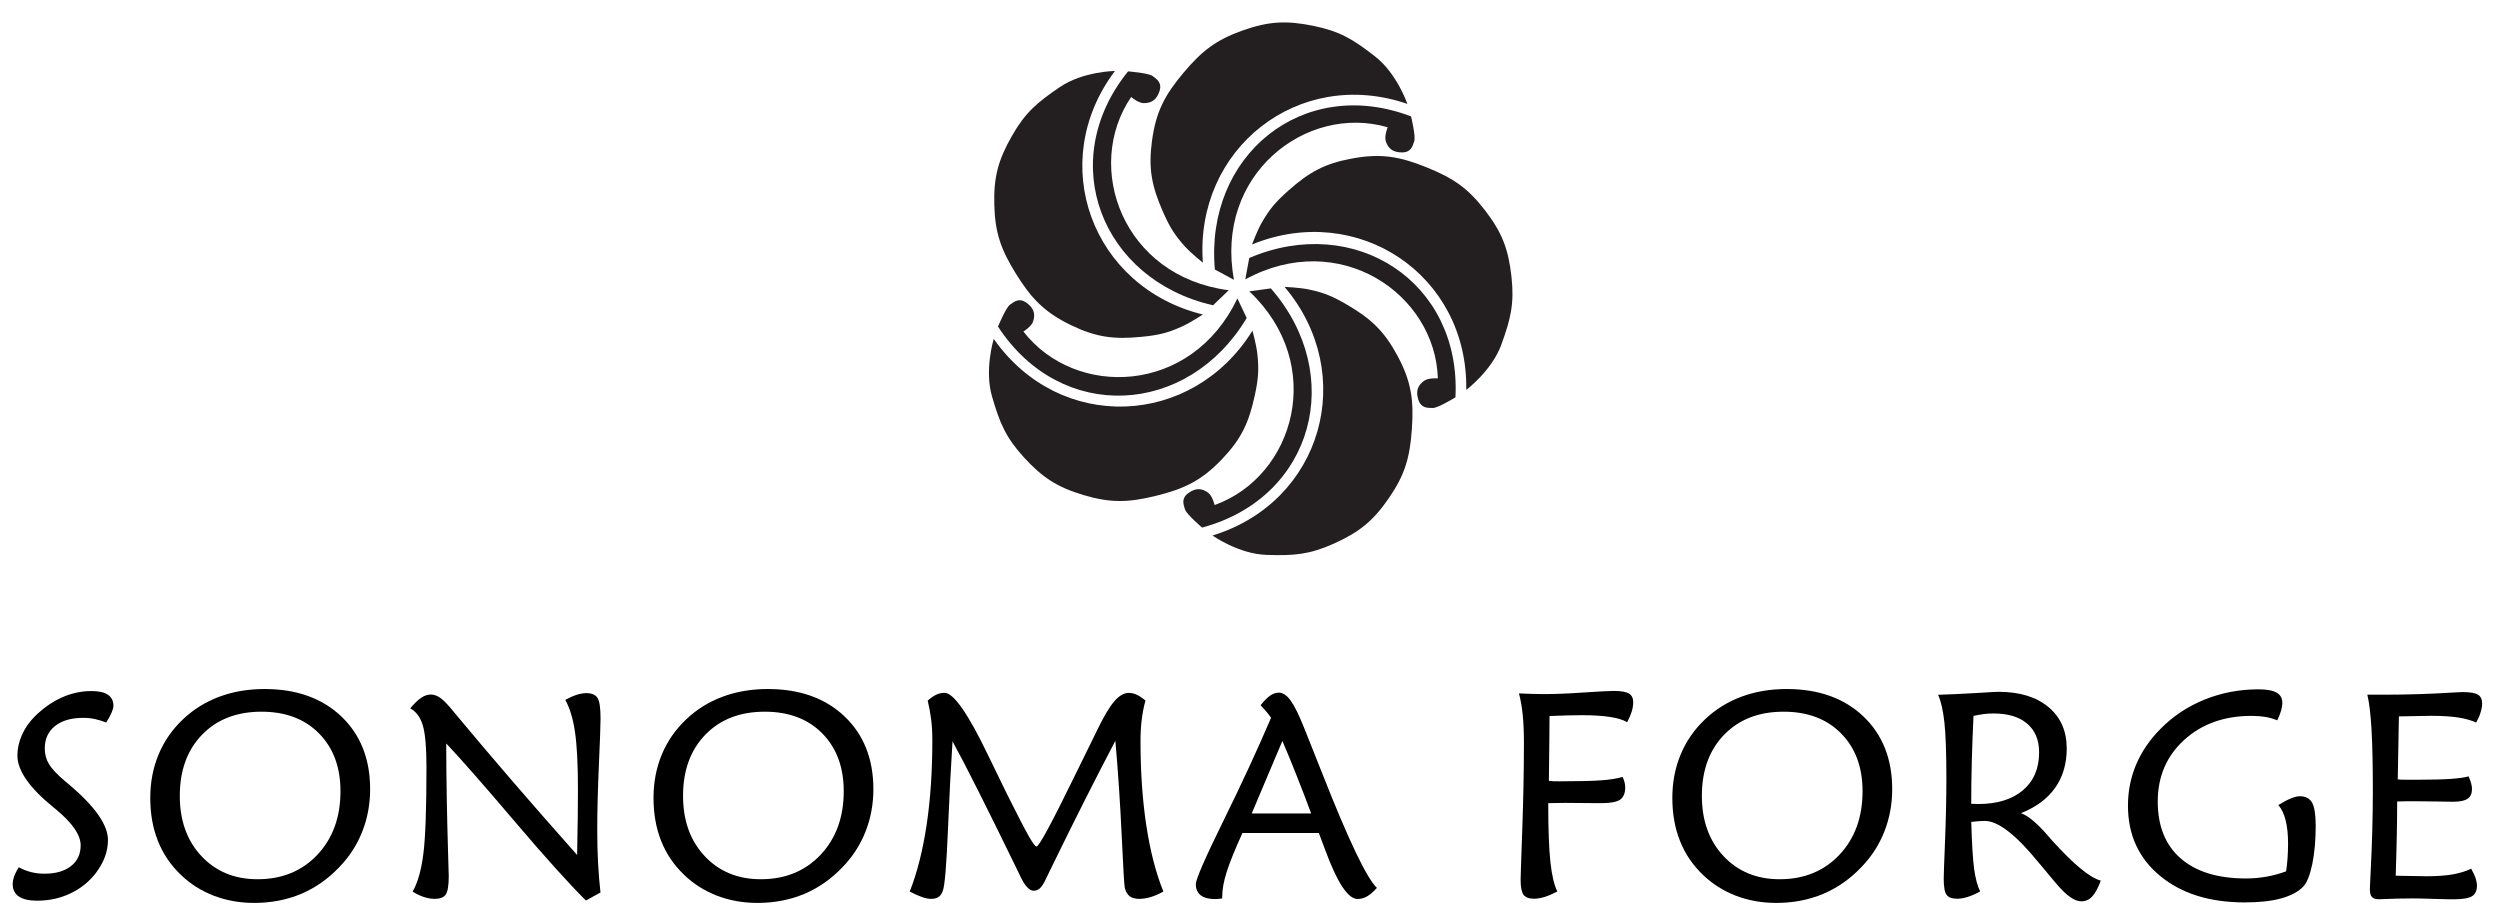
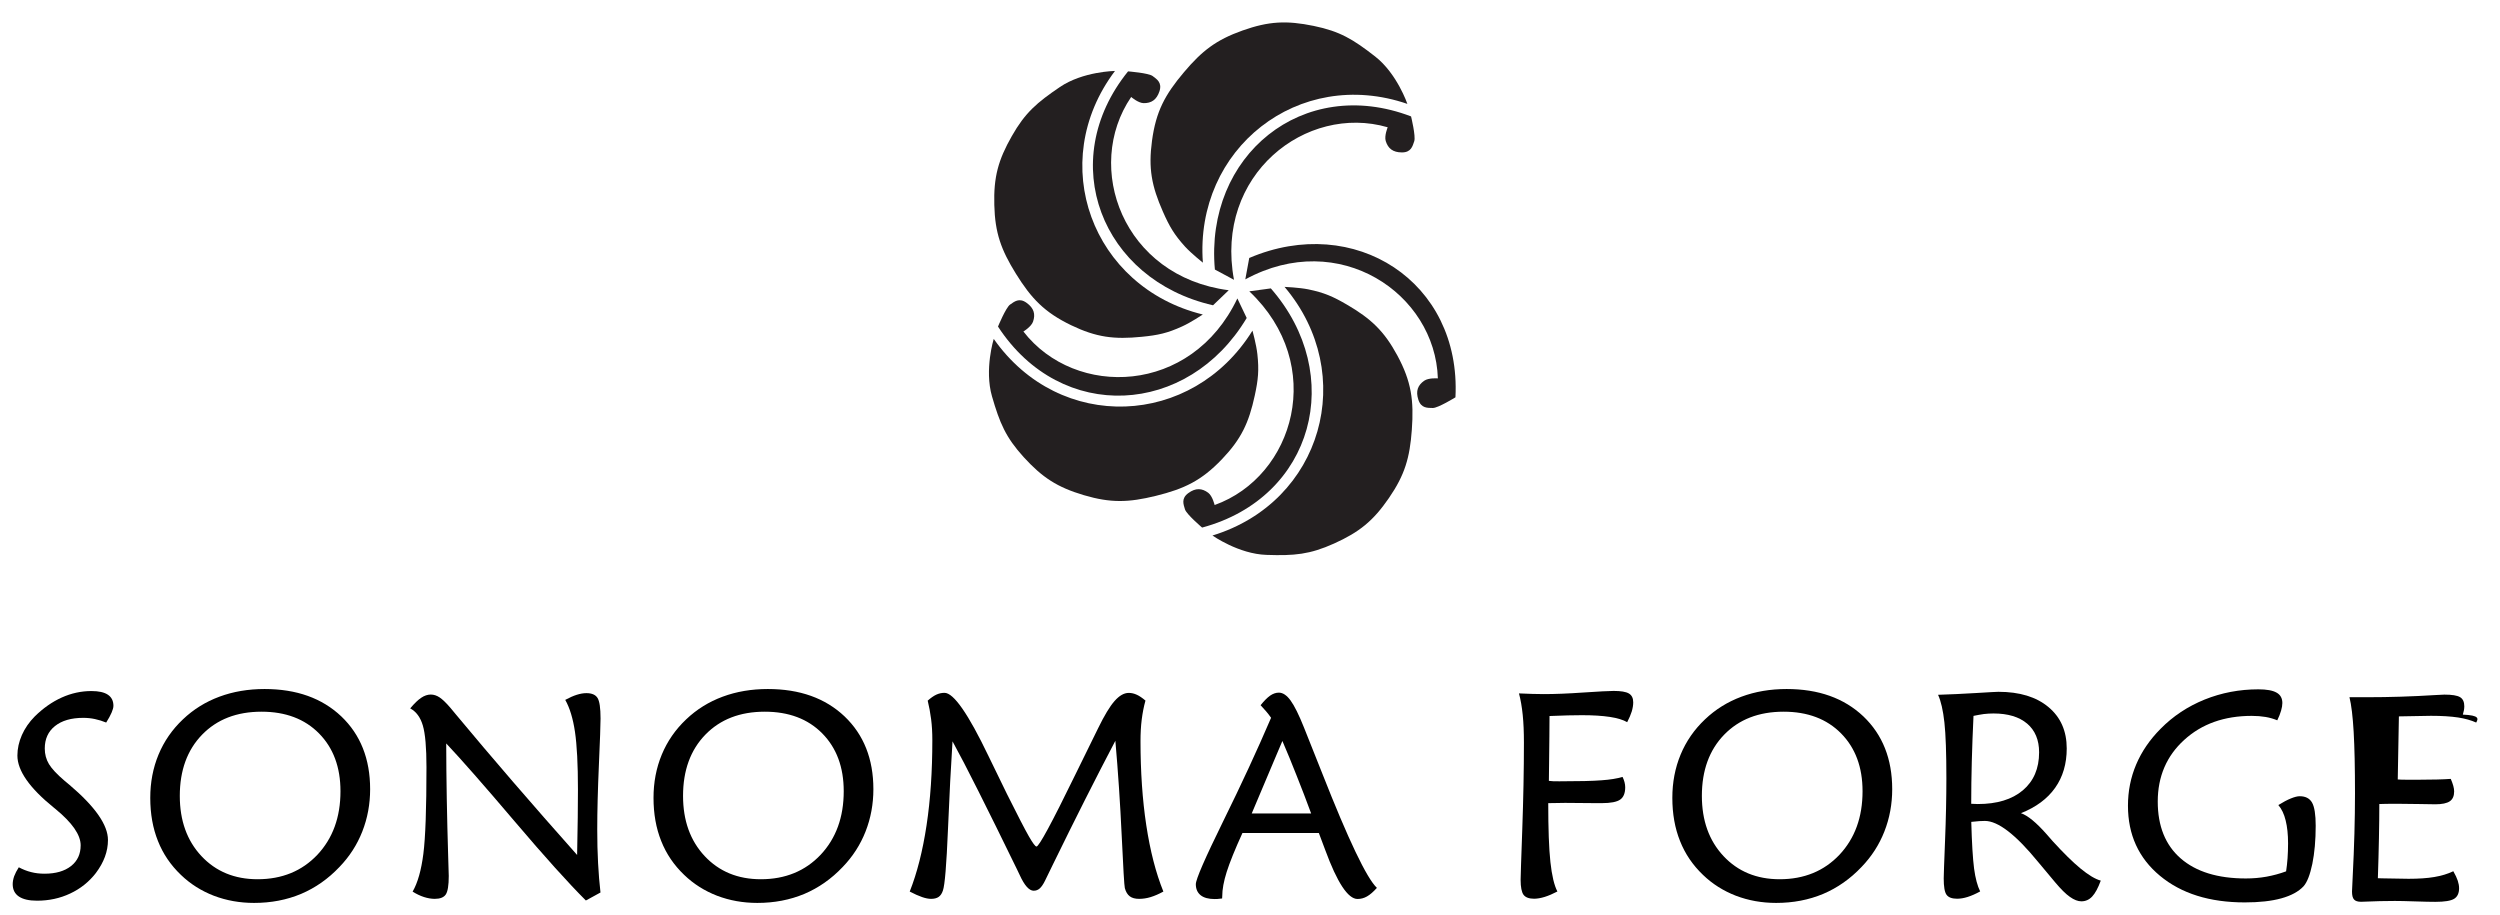
<svg xmlns="http://www.w3.org/2000/svg" version="1.1" id="Layer_1" x="0px" y="0px" viewBox="0 0 3936.4 1440.6" style="enable-background:new 0 0 3936.4 1440.6;" xml:space="preserve">
  <style type="text/css">
	.st0{fill:#231F20;}
</style>
  <g>
    <path d="M29.6,1365.6c6.4,3.4,12.9,6,19.5,7.6c6.6,1.7,13.6,2.5,21,2.5c17.6,0,31.5-4,41.7-12c10.2-8,15.2-18.9,15.2-32.7   c0-16.5-13.3-35.6-39.8-57.3l-0.2-0.2c-0.4-0.3-1.1-0.8-2-1.6c-38.4-31-57.6-58.4-57.6-82.2c0-10.9,2.4-21.7,7.1-32.4   c4.7-10.6,11.5-20.4,20.2-29.2c13.2-13,27.4-23,42.5-29.8c15.1-6.8,30.7-10.2,46.7-10.2c11.6,0,20.2,1.9,26,5.8   c5.8,3.9,8.7,9.7,8.7,17.5c0,2.7-1,6.3-2.9,10.7c-1.9,4.4-4.7,9.6-8.5,15.6c-5.8-2.4-11.7-4.2-17.7-5.5c-6-1.3-12.1-1.9-18.3-1.9   c-19,0-33.8,4.3-44.6,12.9c-10.8,8.6-16.1,20.4-16.1,35.4c0,9,2.2,17.2,6.6,24.5c4.4,7.3,12.6,16.1,24.6,26.3   c1.8,1.5,4.4,3.7,7.8,6.5c40.3,34.2,60.5,63.1,60.5,86.7c0,9-1.6,17.8-4.8,26.5c-3.2,8.7-8,17.2-14.3,25.6   c-10.8,13.9-24.3,24.7-40.4,32.2c-16.1,7.6-33.5,11.3-52.2,11.3c-12.6,0-22.1-2.2-28.6-6.6c-6.5-4.4-9.7-10.9-9.7-19.4   c0-3.9,0.8-8.1,2.3-12.5C23.9,1375.4,26.3,1370.7,29.6,1365.6z" />
    <path d="M400,1421.7c-22.5,0-43.6-3.8-63.3-11.3c-19.6-7.6-37-18.5-51.9-32.9c-16-15.3-28.1-33-36.1-53.3   c-8.1-20.2-12.1-42.8-12.1-67.9c0-24.4,4.3-47.1,13-68.1c8.7-21,21.5-39.5,38.4-55.5c16.5-15.7,35.6-27.6,57.4-35.7   c21.8-8.1,45.5-12.1,71.2-12.1c50.3,0,90.5,14.4,120.8,43.1c30.2,28.8,45.4,67,45.4,114.6c0,23.5-4.1,45.7-12.3,66.6   c-8.2,20.9-20.2,39.5-35.9,55.8c-17.9,18.9-38.1,33-60.5,42.5C451.4,1417,426.8,1421.7,400,1421.7z M536.1,1245.8   c0-37.9-11.3-68.2-33.8-91c-22.5-22.8-52.7-34.2-90.5-34.2c-39,0-70.2,12.1-93.6,36.2c-23.4,24.1-35.1,56.3-35.1,96.4   c0,38.8,11.3,70.4,34,94.7c22.7,24.3,52.2,36.5,88.5,36.5c38.5,0,69.9-12.9,94.2-38.6C524,1320,536.1,1286.7,536.1,1245.8z" />
    <path d="M922.5,1417.9c-27.1-27-64.6-68.6-112.5-125c-47.9-56.4-83.7-97.2-107.4-122.3c0.1,56.3,1.2,115.8,3.1,178.4   c0.6,16.6,0.9,26.7,0.9,30.3c0,14.8-1.6,24.5-4.7,29.1c-3.1,4.6-8.9,6.9-17.3,6.9c-5.5,0-11.2-1-17.1-2.9   c-5.9-1.9-11.9-4.8-17.8-8.5c8-13.8,13.6-33.6,16.9-59.4c3.3-25.8,4.9-71.4,4.9-136.7c0-30.7-1.9-52.5-5.7-65.4   c-3.8-12.9-10.4-21.9-19.9-27c6.5-7.8,12.3-13.4,17.3-16.7c5-3.4,10.1-5.1,15.1-5.1c4.7,0,9.4,1.5,14,4.6   c4.6,3.1,10.2,8.5,16.9,16.3c1.2,1.3,3.9,4.6,8.2,9.9c56.8,68.3,120.5,142.2,191.3,221.8c0.4-22.3,0.8-42,1-59.1   c0.2-17.1,0.3-31.7,0.3-43.8c0-39.8-1.6-70.2-4.7-91.1s-8.2-37.6-15.3-50.2c6.7-3.6,12.7-6.3,18.1-8c5.4-1.7,10.5-2.6,15.2-2.6   c8.5,0,14.3,2.5,17.5,7.5c3.2,5,4.8,15.8,4.8,32.5c0,9.9-0.9,34.2-2.6,72.9c-1.7,38.7-2.6,72.6-2.6,101.7c0,18.9,0.4,36.6,1.3,53   c0.9,16.5,2.1,31.9,3.8,46.3L922.5,1417.9z" />
    <path d="M1192.4,1421.7c-22.5,0-43.6-3.8-63.3-11.3c-19.6-7.6-37-18.5-51.9-32.9c-16-15.3-28.1-33-36.1-53.3   c-8.1-20.2-12.1-42.8-12.1-67.9c0-24.4,4.3-47.1,13-68.1c8.7-21,21.5-39.5,38.4-55.5c16.5-15.7,35.6-27.6,57.4-35.7   c21.8-8.1,45.5-12.1,71.2-12.1c50.3,0,90.5,14.4,120.8,43.1c30.2,28.8,45.4,67,45.4,114.6c0,23.5-4.1,45.7-12.3,66.6   c-8.2,20.9-20.2,39.5-35.9,55.8c-17.9,18.9-38.1,33-60.5,42.5C1243.8,1417,1219.2,1421.7,1192.4,1421.7z M1328.5,1245.8   c0-37.9-11.3-68.2-33.8-91c-22.5-22.8-52.7-34.2-90.5-34.2c-39,0-70.2,12.1-93.6,36.2c-23.4,24.1-35.1,56.3-35.1,96.4   c0,38.8,11.3,70.4,34,94.7c22.7,24.3,52.2,36.5,88.5,36.5c38.5,0,69.9-12.9,94.2-38.6C1316.4,1320,1328.5,1286.7,1328.5,1245.8z" />
    <path d="M1803.6,1103.1c-2.7,9.7-4.6,19.7-5.9,30c-1.3,10.3-1.9,21.5-1.9,33.6c0,48.4,3,92.7,9.1,132.8   c6.1,40.1,15,74.9,26.9,104.3c-7.1,3.9-13.8,6.8-20,8.7c-6.2,1.9-12.3,2.8-18.2,2.8c-6.2,0-11.1-1.3-14.7-4s-6.2-7-7.8-13   c-0.9-3.6-2.5-31-4.9-82.1c-2.4-51.2-5.7-101.1-10-149.8c-31,59-63.6,123.7-97.9,193.9c-6.2,13-10.5,21.9-12.9,26.5   c-2.8,5.7-5.6,9.7-8.3,12.1c-2.7,2.4-5.9,3.6-9.5,3.6c-7.1,0-14.5-8.2-22-24.7c-1.8-3.7-3.2-6.7-4.2-8.8   c-24-49.3-44.3-90.4-60.8-123.2c-16.5-32.9-30.1-59.1-40.8-78.5c-2.5,37.9-4.9,84.4-7.2,139.4c-2.3,55.1-4.9,86.8-7.9,95.4   c-1.5,4.6-3.7,8-6.7,10.1c-3,2.1-7,3.1-12,3.1c-3.9,0-8.6-0.9-14.1-2.8c-5.6-1.9-12-4.8-19.5-8.7c11.6-29.2,20.4-64,26.5-104.3   c6.1-40.3,9.1-85,9.1-134.1c0-11.8-0.6-22.8-1.9-32.9c-1.3-10.1-3.1-19.9-5.4-29.3c4.9-4.3,9.4-7.5,13.5-9.4   c4.1-1.9,8.4-2.9,13-2.9c14.4,0,37.4,33.2,69.2,99.5c12,25,21.7,44.9,29.1,59.8c16.8,33.6,28.2,55.7,34.4,66.5   c6.2,10.8,10.2,16.2,12.1,16.2c4,0,24.2-37.4,60.7-112.3c15.1-30.9,27.2-55.5,36.3-73.9c9.8-20.1,18.4-34.4,25.9-42.9   c7.5-8.5,14.9-12.8,22.4-12.8c4.3,0,8.5,1,12.6,2.9C1793.8,1095.6,1798.5,1098.8,1803.6,1103.1z" />
    <path d="M2076.6,1311.6h-120.3c-11.9,26.1-20.1,46.5-24.8,61.3c-4.7,14.8-7,27.6-7,38.2l-0.2,3.6c-3.4,0.4-5.9,0.7-7.5,0.8   c-1.6,0.1-3,0.1-4.3,0.1c-9.6,0-17-2-22-6c-5-4-7.6-9.8-7.6-17.4s14.4-40.7,43.1-99.1c28.8-58.4,53.9-112.7,75.4-162.9   c-2.4-3.4-4.9-6.8-7.7-10c-2.7-3.2-5.7-6.5-8.8-9.8c5.5-6.9,10.5-11.9,15-15.1c4.5-3.1,9.1-4.7,13.7-4.7c6.4,0,12.6,4.2,18.6,12.5   c6,8.3,13,22.4,21,42.4c7,17.2,16.5,41.3,28.7,72.1c41.2,104.7,69.9,164.9,86.1,180.4c-5.6,6.3-10.8,10.8-15.6,13.5   c-4.7,2.7-9.7,4-14.9,4c-15,0-32-25.8-50.9-77.3C2082.3,1327,2079,1318.1,2076.6,1311.6z M2019.2,1166.7l-10.7,25.2   c-17.1,40.4-29.6,70.1-37.6,89h93.6c-7.6-20.5-15.1-40.3-22.7-59.2C2034.4,1202.7,2026.8,1184.4,2019.2,1166.7z" />
    <path d="M2554.8,1223.3c1.3,2.7,2.4,5.4,3.1,8.2c0.7,2.8,1.1,5.4,1.1,8c0,9.3-2.6,15.8-7.9,19.5c-5.3,3.7-14.9,5.6-29,5.6   c-1.3,0-4.4,0-9.3,0c-17.5-0.3-33.7-0.4-48.5-0.4c-2.5,0-6.7,0.1-12.7,0.2c-5.9,0.2-10.5,0.2-13.8,0.2c0,40.4,1.1,71.3,3.4,92.7   c2.3,21.3,6,36.8,11,46.4c-7.1,3.7-13.8,6.6-19.9,8.5c-6.2,1.9-11.8,2.9-16.8,2.9c-8,0-13.5-2.1-16.6-6.2c-3-4.1-4.6-12-4.6-23.7   c0-4.8,0.9-31.2,2.6-79.1c1.7-47.9,2.6-93.5,2.6-136.8c0-16.6-0.6-31.2-1.9-43.7c-1.3-12.5-3.2-23.8-5.9-33.8   c7.6,0.3,14.6,0.6,21.2,0.8c6.6,0.2,12.6,0.3,17.9,0.3c17.2,0,38-0.8,62.3-2.5c24.3-1.6,40.2-2.5,47.6-2.5c11.4,0,19.4,1.3,24,4   c4.6,2.7,6.9,7.3,6.9,13.9c0,4.5-0.8,9.3-2.3,14.4c-1.6,5.1-4,10.7-7.2,16.9c-6.4-3.7-15.5-6.5-27.4-8.3   c-11.9-1.8-26.5-2.7-43.8-2.7c-6.2,0-13.6,0.1-22.2,0.3c-8.6,0.2-18.2,0.6-28.9,1l-0.2,31.7c0,5.1-0.1,17.2-0.4,36.2   c-0.1,14.1-0.3,25.5-0.4,34.2c2.2,0.3,4.5,0.5,6.9,0.6c2.4,0.1,5.6,0.1,9.6,0.1c30.5,0,52.6-0.5,66.3-1.6   C2535,1227.7,2546.2,1225.9,2554.8,1223.3z" />
    <path d="M2796.6,1421.7c-22.5,0-43.6-3.8-63.3-11.3c-19.6-7.6-37-18.5-51.9-32.9c-16-15.3-28.1-33-36.1-53.3   c-8.1-20.2-12.1-42.8-12.1-67.9c0-24.4,4.3-47.1,13-68.1c8.7-21,21.5-39.5,38.4-55.5c16.5-15.7,35.6-27.6,57.4-35.7   c21.8-8.1,45.5-12.1,71.2-12.1c50.3,0,90.5,14.4,120.8,43.1c30.2,28.8,45.4,67,45.4,114.6c0,23.5-4.1,45.7-12.3,66.6   c-8.2,20.9-20.2,39.5-35.9,55.8c-17.9,18.9-38.1,33-60.5,42.5C2848,1417,2823.4,1421.7,2796.6,1421.7z M2932.7,1245.8   c0-37.9-11.3-68.2-33.8-91c-22.5-22.8-52.7-34.2-90.5-34.2c-39,0-70.2,12.1-93.6,36.2c-23.4,24.1-35.1,56.3-35.1,96.4   c0,38.8,11.3,70.4,34,94.7c22.7,24.3,52.2,36.5,88.5,36.5c38.5,0,69.9-12.9,94.2-38.6C2920.6,1320,2932.7,1286.7,2932.7,1245.8z" />
    <path d="M3182.1,1280.4c10.8,3.7,24.2,14.8,40.3,33c4.3,4.9,7.6,8.7,9.8,11.2c16.8,18.4,31.4,32.8,43.8,43   c12.5,10.3,23.1,16.6,31.8,19c-4.3,11.7-8.8,20-13.6,25.1c-4.7,5-10.4,7.5-16.9,7.5c-5.5,0-11.5-2.3-18.1-7   c-6.6-4.6-14.3-12.3-23.2-22.9c-6.7-7.8-15.7-18.6-27.1-32.4c-35-42.8-62.9-64.3-83.6-64.3c-2.4,0-5.3,0.1-8.7,0.3   c-3.4,0.2-7.6,0.6-12.7,1.2c0.9,33.4,2.4,57.9,4.4,73.4c2.1,15.5,5.3,27.5,9.6,36.1c-7.1,3.9-13.7,6.8-19.7,8.7   c-6,1.9-11.5,2.8-16.6,2.8c-8.2,0-13.7-2.1-16.7-6.3c-3-4.2-4.4-12.8-4.4-25.8c0-4.5,0.7-24.2,2.1-59.1c1.4-34.9,2.1-67.7,2.1-98.4   c0-39.5-1-68.8-3.1-87.9c-2.1-19-5.4-33.6-10-43.6c19.1-0.6,39.1-1.5,60.1-2.8c20.9-1.3,32.5-1.9,34.9-1.9c33.4,0,59.6,8,78.8,24   c19.2,16,28.8,37.7,28.8,65.2c0,24.1-6.1,44.8-18.2,61.9C3223.8,1257.7,3205.8,1271,3182.1,1280.4z M3107.4,1127.2   c-1.2,25-2.1,49-2.7,71.9c-0.6,22.9-0.9,45.1-0.9,66.5c1.2,0,2.9,0.1,5.2,0.2c2.3,0.2,4,0.2,5.2,0.2c30.2,0,53.9-7.2,70.9-21.6   c17-14.4,25.6-34.3,25.6-59.8c0-19.5-6.3-34.5-18.8-45.2c-12.5-10.6-30.2-16-53-16c-5,0-10.2,0.3-15.3,0.9   C3118.4,1125.1,3113,1126,3107.4,1127.2z" />
    <path d="M3587.4,1267.6c7.4-4.6,14-8.1,19.7-10.4c5.7-2.3,10.3-3.5,13.9-3.5c9.2,0,15.7,3.4,19.5,10.1c3.8,6.7,5.7,18.9,5.7,36.4   c0,22.8-1.8,42.8-5.3,60c-3.6,17.2-8.2,29-13.8,35.3c-7.9,8.4-19.5,14.7-35,19c-15.5,4.3-34.7,6.4-57.5,6.4   c-55.5,0-100-14-133.6-41.9c-33.6-27.9-50.4-64.7-50.4-110.4c0-22.9,4.3-44.5,12.9-64.8c8.6-20.3,21.4-39.1,38.5-56.3   c19.6-19.9,42.7-35.2,69.3-46c26.6-10.7,54.8-16.1,84.6-16.1c13,0,22.6,1.7,28.7,5.2c6.1,3.4,9.1,8.9,9.1,16.4c0,3.4-0.7,7.5-2,12   c-1.3,4.6-3.3,9.6-6,15.2c-5.8-2.4-11.9-4.2-18.5-5.3c-6.5-1.1-13.8-1.7-21.8-1.7c-43.1,0-78.6,12.6-106.3,37.9   c-27.7,25.2-41.6,57.6-41.6,97c0,38.6,12,68.5,36.1,89.5c24.1,21,58.3,31.6,102.6,31.6c11.1,0,21.9-0.9,32.5-2.8   c10.5-1.9,20.8-4.7,30.9-8.4c1-6.6,1.8-13.5,2.3-20.7c0.5-7.2,0.8-15,0.8-23.4c0-14.1-1.3-26.1-3.8-36.1   C3596.5,1281.8,3592.6,1273.7,3587.4,1267.6z" />
-     <path d="M3898.9,1137.7c-7.9-3.6-17.4-6.3-28.6-8c-11.2-1.7-25.4-2.6-42.6-2.6c-7.1,0-20.3,0.2-39.6,0.7c-4.7,0.2-8.4,0.2-10.9,0.2   l-1.8,99.3c4,0.3,8.3,0.4,12.9,0.4c4.6,0,11.9,0,21.8,0c19.7,0,36-0.4,48.8-1.3c12.8-0.9,22.2-2.2,28.1-4c1.8,4.2,3.1,7.9,4,11.1   c0.9,3.2,1.3,6.1,1.3,8.7c0,7.2-2.3,12.4-6.9,15.5c-4.6,3.1-12.2,4.7-22.7,4.7c-3.4,0-11.8-0.1-25.2-0.4c-13.4-0.3-25-0.4-34.8-0.4   c-7.4,0-13.1,0-17.1,0.1c-4,0.1-7.7,0.2-11.1,0.3c0,16.9-0.2,34.9-0.6,54c-0.4,19.1-0.9,40-1.7,62.8c1.5,0,3.7,0.1,6.7,0.2   c19.4,0.4,33.3,0.7,41.6,0.7c15.9,0,29.4-0.9,40.6-2.8c11.2-1.9,21.2-4.9,29.9-9.1c3.3,5.7,5.6,10.7,7,14.9   c1.4,4.3,2.1,8.2,2.1,11.8c0,7.9-2.6,13.5-7.8,16.7c-5.2,3.2-15.1,4.8-29.6,4.8c-7.1,0-17.8-0.2-32-0.7s-24.8-0.7-31.8-0.7   c-15.7,0-31.4,0.4-47.2,1.1c-3.3,0.1-5.3,0.2-6,0.2c-5.2,0-8.9-1.2-11-3.6c-2.2-2.4-3.2-6.6-3.2-12.6c0-3.1,0.4-11.2,1.1-24   c2.4-46.4,3.6-90,3.6-130.5c0-40.3-0.7-72.6-2.1-96.8c-1.4-24.3-3.6-42.5-6.6-54.6h28.2c34.7,0,70.4-1.1,107-3.4   c7.9-0.5,12.6-0.7,14.2-0.7c12,0,20.2,1.3,24.7,4s6.7,7.5,6.7,14.4c0,3.9-0.8,8.3-2.3,13.1   C3904.6,1126.3,3902.2,1131.7,3898.9,1137.7z" />
+     <path d="M3898.9,1137.7c-7.9-3.6-17.4-6.3-28.6-8c-11.2-1.7-25.4-2.6-42.6-2.6c-7.1,0-20.3,0.2-39.6,0.7c-4.7,0.2-8.4,0.2-10.9,0.2   l-1.8,99.3c4,0.3,8.3,0.4,12.9,0.4c4.6,0,11.9,0,21.8,0c19.7,0,36-0.4,48.8-1.3c1.8,4.2,3.1,7.9,4,11.1   c0.9,3.2,1.3,6.1,1.3,8.7c0,7.2-2.3,12.4-6.9,15.5c-4.6,3.1-12.2,4.7-22.7,4.7c-3.4,0-11.8-0.1-25.2-0.4c-13.4-0.3-25-0.4-34.8-0.4   c-7.4,0-13.1,0-17.1,0.1c-4,0.1-7.7,0.2-11.1,0.3c0,16.9-0.2,34.9-0.6,54c-0.4,19.1-0.9,40-1.7,62.8c1.5,0,3.7,0.1,6.7,0.2   c19.4,0.4,33.3,0.7,41.6,0.7c15.9,0,29.4-0.9,40.6-2.8c11.2-1.9,21.2-4.9,29.9-9.1c3.3,5.7,5.6,10.7,7,14.9   c1.4,4.3,2.1,8.2,2.1,11.8c0,7.9-2.6,13.5-7.8,16.7c-5.2,3.2-15.1,4.8-29.6,4.8c-7.1,0-17.8-0.2-32-0.7s-24.8-0.7-31.8-0.7   c-15.7,0-31.4,0.4-47.2,1.1c-3.3,0.1-5.3,0.2-6,0.2c-5.2,0-8.9-1.2-11-3.6c-2.2-2.4-3.2-6.6-3.2-12.6c0-3.1,0.4-11.2,1.1-24   c2.4-46.4,3.6-90,3.6-130.5c0-40.3-0.7-72.6-2.1-96.8c-1.4-24.3-3.6-42.5-6.6-54.6h28.2c34.7,0,70.4-1.1,107-3.4   c7.9-0.5,12.6-0.7,14.2-0.7c12,0,20.2,1.3,24.7,4s6.7,7.5,6.7,14.4c0,3.9-0.8,8.3-2.3,13.1   C3904.6,1126.3,3902.2,1131.7,3898.9,1137.7z" />
  </g>
  <path class="st0" d="M1894,413.6c-13.2-179.4,150.8-308.9,322-250c0,0-16.2-47.7-50.8-74.7c-34.6-27-55.4-39.6-96.7-48.1  c-42.9-8.8-70.7-7.4-112,7.2c-41.6,14.8-63.7,31.9-92.2,65.6c-30,35.5-44.2,61.9-50.4,108c-5.9,43.6-0.6,71.2,17.1,111.5  c10.3,23.4,17.9,36.4,35,55.3C1875.9,399.2,1894,413.6,1894,413.6" />
  <path class="st0" d="M1943,440.6c-31-165.6,113.8-277.5,242-240.2c0,0-5.6,13.5-3.1,21.6c3.6,11.7,11.2,18,25.6,18  c14.4,0,16.7-9.9,19.3-17.6c2.7-7.6-5-39.1-5-39.1c-170.4-65.2-325.1,61.6-308.9,241.1L1943,440.6z" />
-   <path class="st0" d="M1971.4,384.9c166.6-68,340.4,48,337.3,229c0,0,40.4-30.2,55.3-71.4c15-41.2,20.5-64.9,15.9-106.8  c-4.8-43.5-14.8-69.6-41.5-104.3c-26.8-35-50-50.8-90.9-67.4c-43-17.5-72.5-22.9-118.2-14.5c-43.3,7.9-67.9,21.4-100.8,50.7  c-19.1,17-29.1,28.3-41.8,50.4C1979.4,363.4,1971.4,384.9,1971.4,384.9" />
  <path class="st0" d="M1960.8,439.9c147.8-80.6,299.1,22.5,303.2,155.9c0,0-14.6-1.2-21.5,3.7c-10,7-13.7,16.2-9.2,29.9  c4.4,13.7,14.6,12.8,22.7,13c8.1,0.2,35.7-16.8,35.7-16.8c9.3-182.3-159.1-290.2-324.7-219.4L1960.8,439.9z" />
  <path class="st0" d="M2022.6,451.7c116.2,137.4,59.6,338.6-113.5,391.5c0,0,41.1,29.1,85,30.5c43.9,1.5,68.1-0.6,106.5-17.9  c39.9-18,61.6-35.6,86.4-71.7c25-36.4,32.8-63.3,36-107.3c3.4-46.3-0.7-76-22.7-116.9c-20.9-38.7-41.4-58-79.4-80.2  c-22.1-12.9-35.9-18.9-60.9-24.1C2045.6,452.7,2022.6,451.7,2022.6,451.7" />
  <path class="st0" d="M1967.1,458.7c122.4,115.7,71,291.4-54.6,336.5c0,0-3.3-14.2-10.1-19.3c-9.8-7.3-19.7-8-31.3,0.5  c-11.6,8.5-7.6,17.8-5.3,25.6c2.3,7.7,27,28.7,27,28.7c176.2-47.4,226.8-240.9,108.2-376.6L1967.1,458.7z" />
  <path class="st0" d="M1972.1,520.6c-94.8,152.9-303.5,161.3-407.4,13c0,0-14.9,48.1-2.8,90.3c12.2,42.2,21.6,64.6,49.9,95.8  c29.5,32.3,52.9,47.5,94.9,60c42.3,12.5,70.3,11.6,113.1,1.1c45.1-11.1,72.1-24.1,104.2-57.7c30.4-31.8,42.4-57.3,51.7-100.3  c5.4-24.9,6.9-39.9,4.1-65.3C1978.2,542.8,1972.1,520.6,1972.1,520.6" />
  <path class="st0" d="M1948.3,469.9c-72.2,152.1-255.1,157.6-336.9,52.1c0,0,12.5-7.6,15.2-15.6c4-11.6,1.5-21.2-10.2-29.6  c-11.7-8.5-19.3-1.8-26,2.8c-6.6,4.6-19,34.6-19,34.6c99.6,152.9,299.2,141.2,391.6-13.5L1948.3,469.9z" />
  <path class="st0" d="M1893.9,495.2c-174.7-42.9-247.2-238.9-138.3-383.5c0,0-50.4,0.7-86.7,25.3c-36.3,24.6-54.8,40.5-75.6,77.1  c-21.7,38-28.9,65-27.7,108.7c1.1,44.1,10.7,70.5,33.9,108c24.5,39.5,45.3,61.1,87.1,81.3c39.7,19.1,67.6,22.6,111.3,18.2  c25.4-2.5,40.2-5.7,63.4-16.3C1874.7,508,1893.9,495.2,1893.9,495.2" />
  <path class="st0" d="M1934.7,457c-167-21.6-228.7-194-153.6-304.3c0,0,11,9.5,19.5,9.7c12.2,0.2,20.6-5.1,25.1-18.8  c4.4-13.7-4.3-18.9-10.7-23.8c-6.4-4.9-38.8-7.4-38.8-7.4c-114.7,141.9-41.9,328.2,133.8,368.3L1934.7,457z" />
</svg>